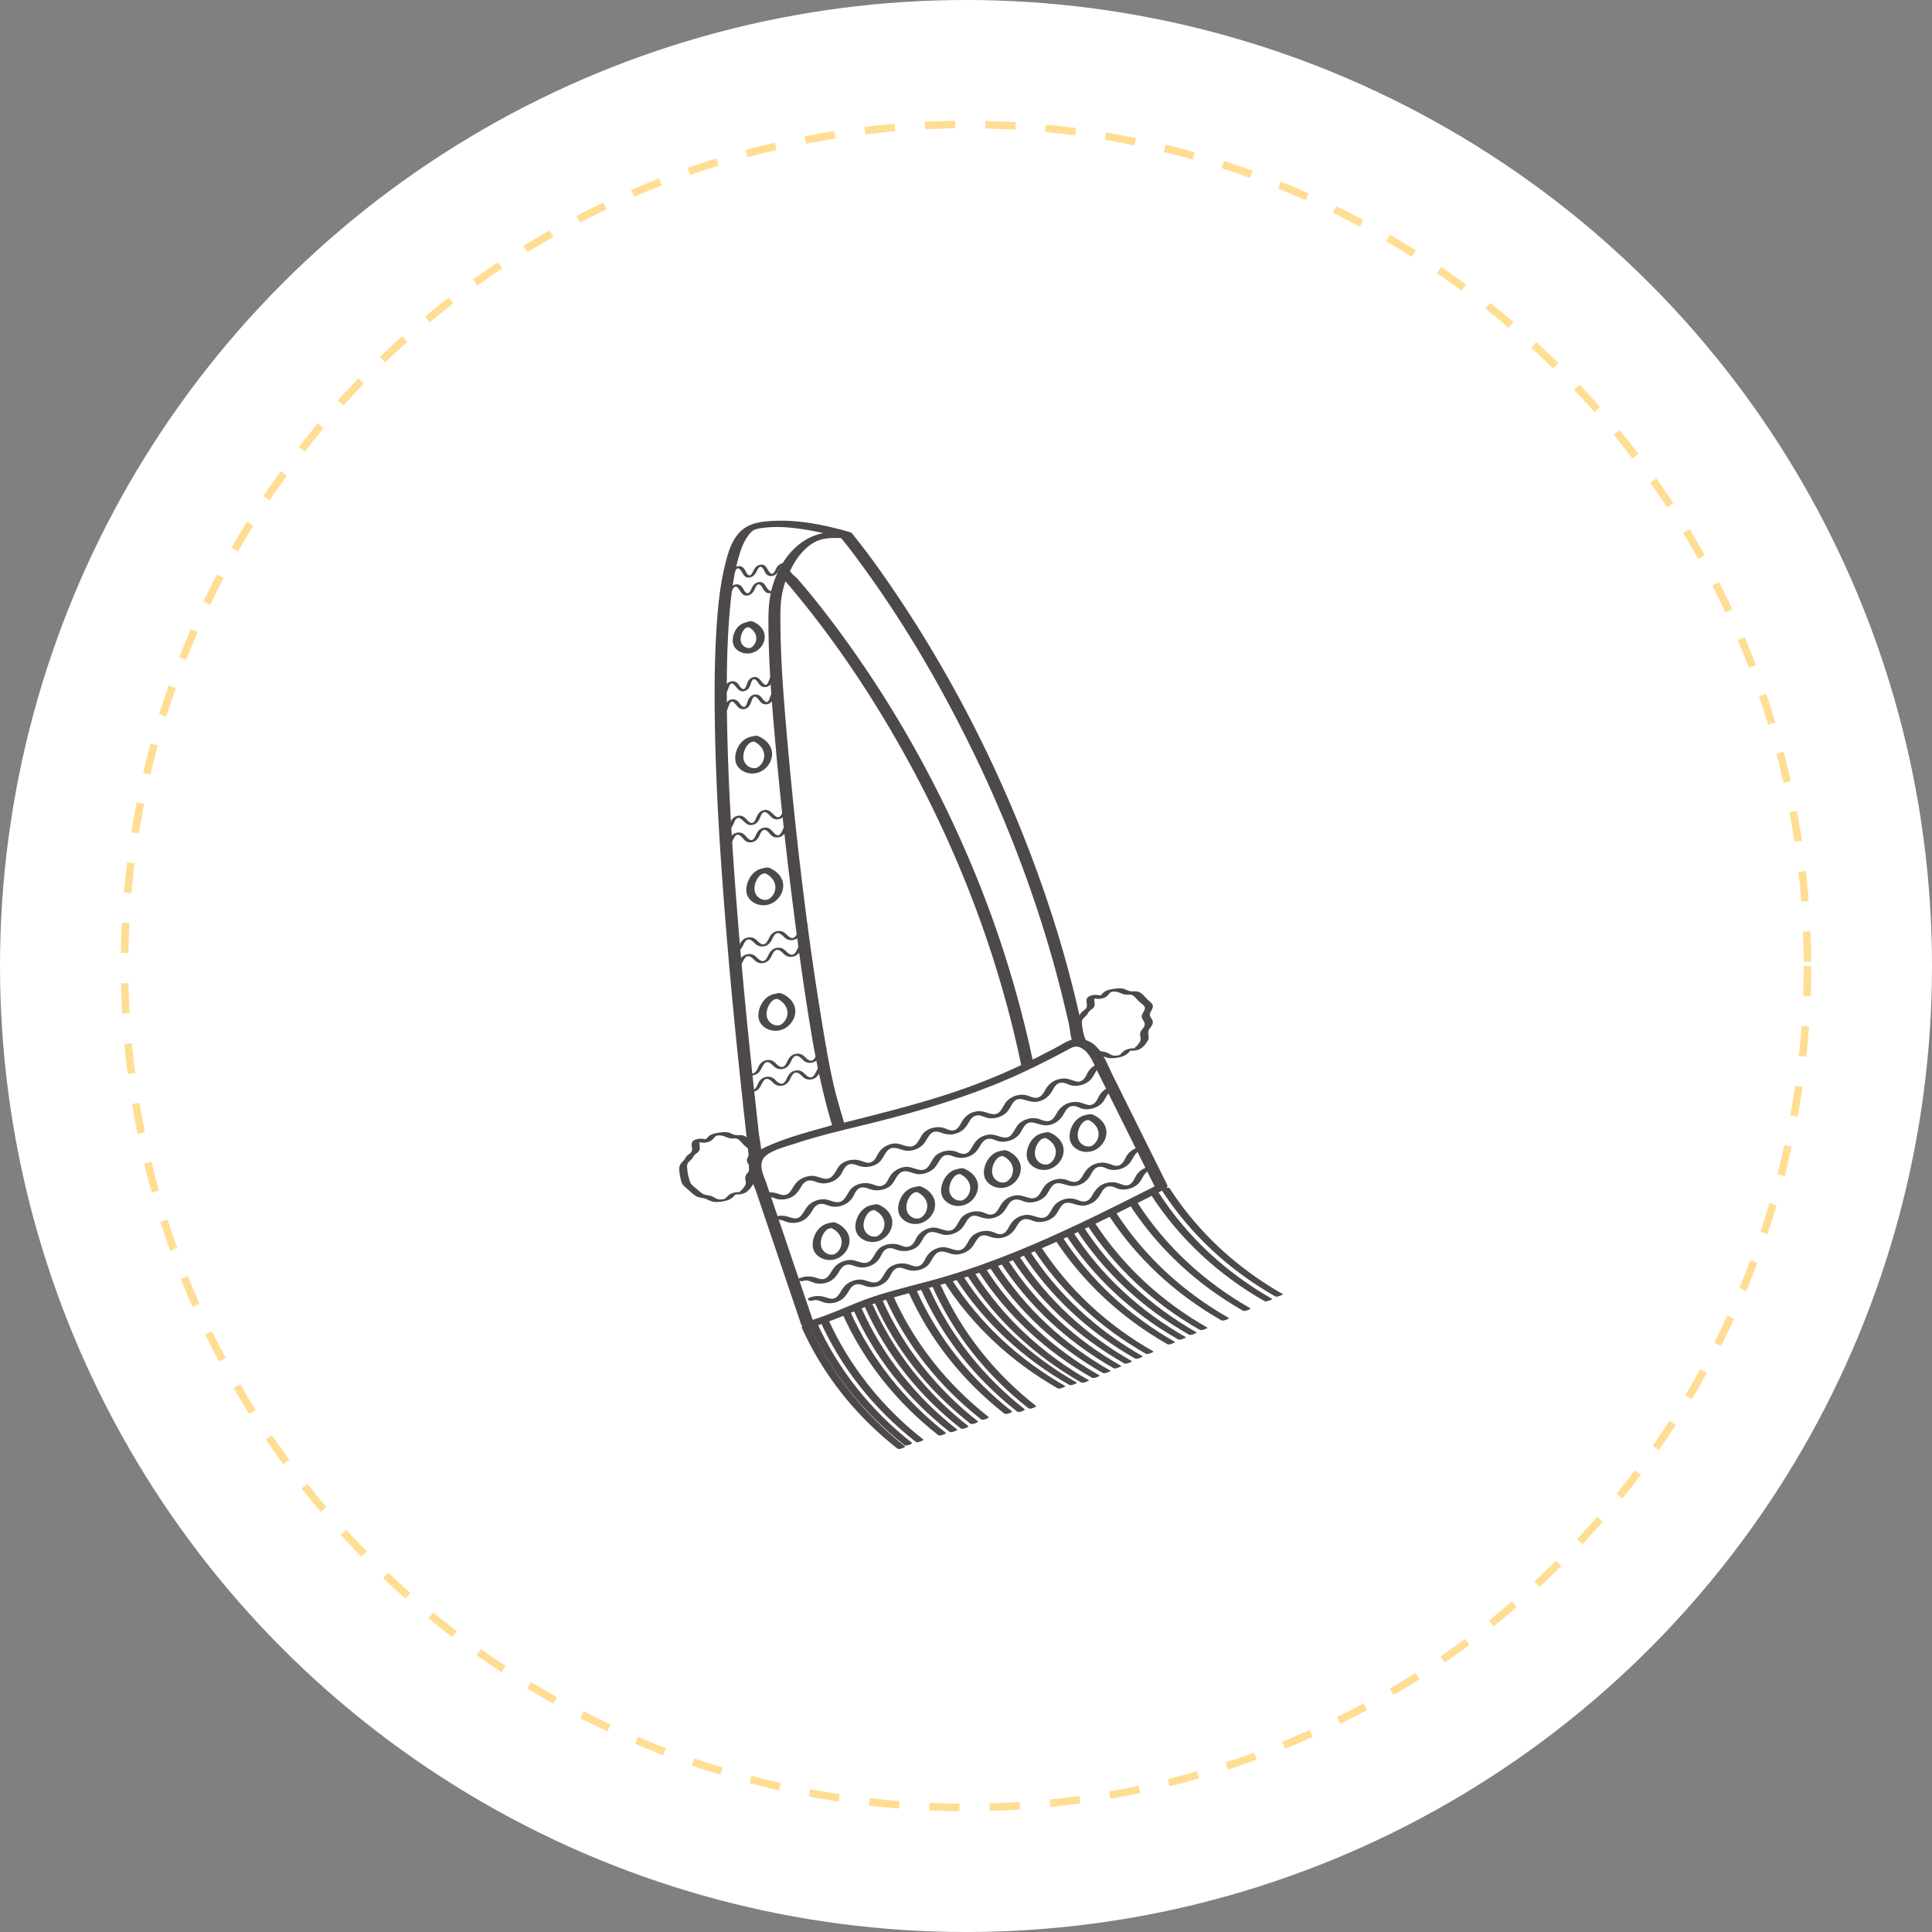
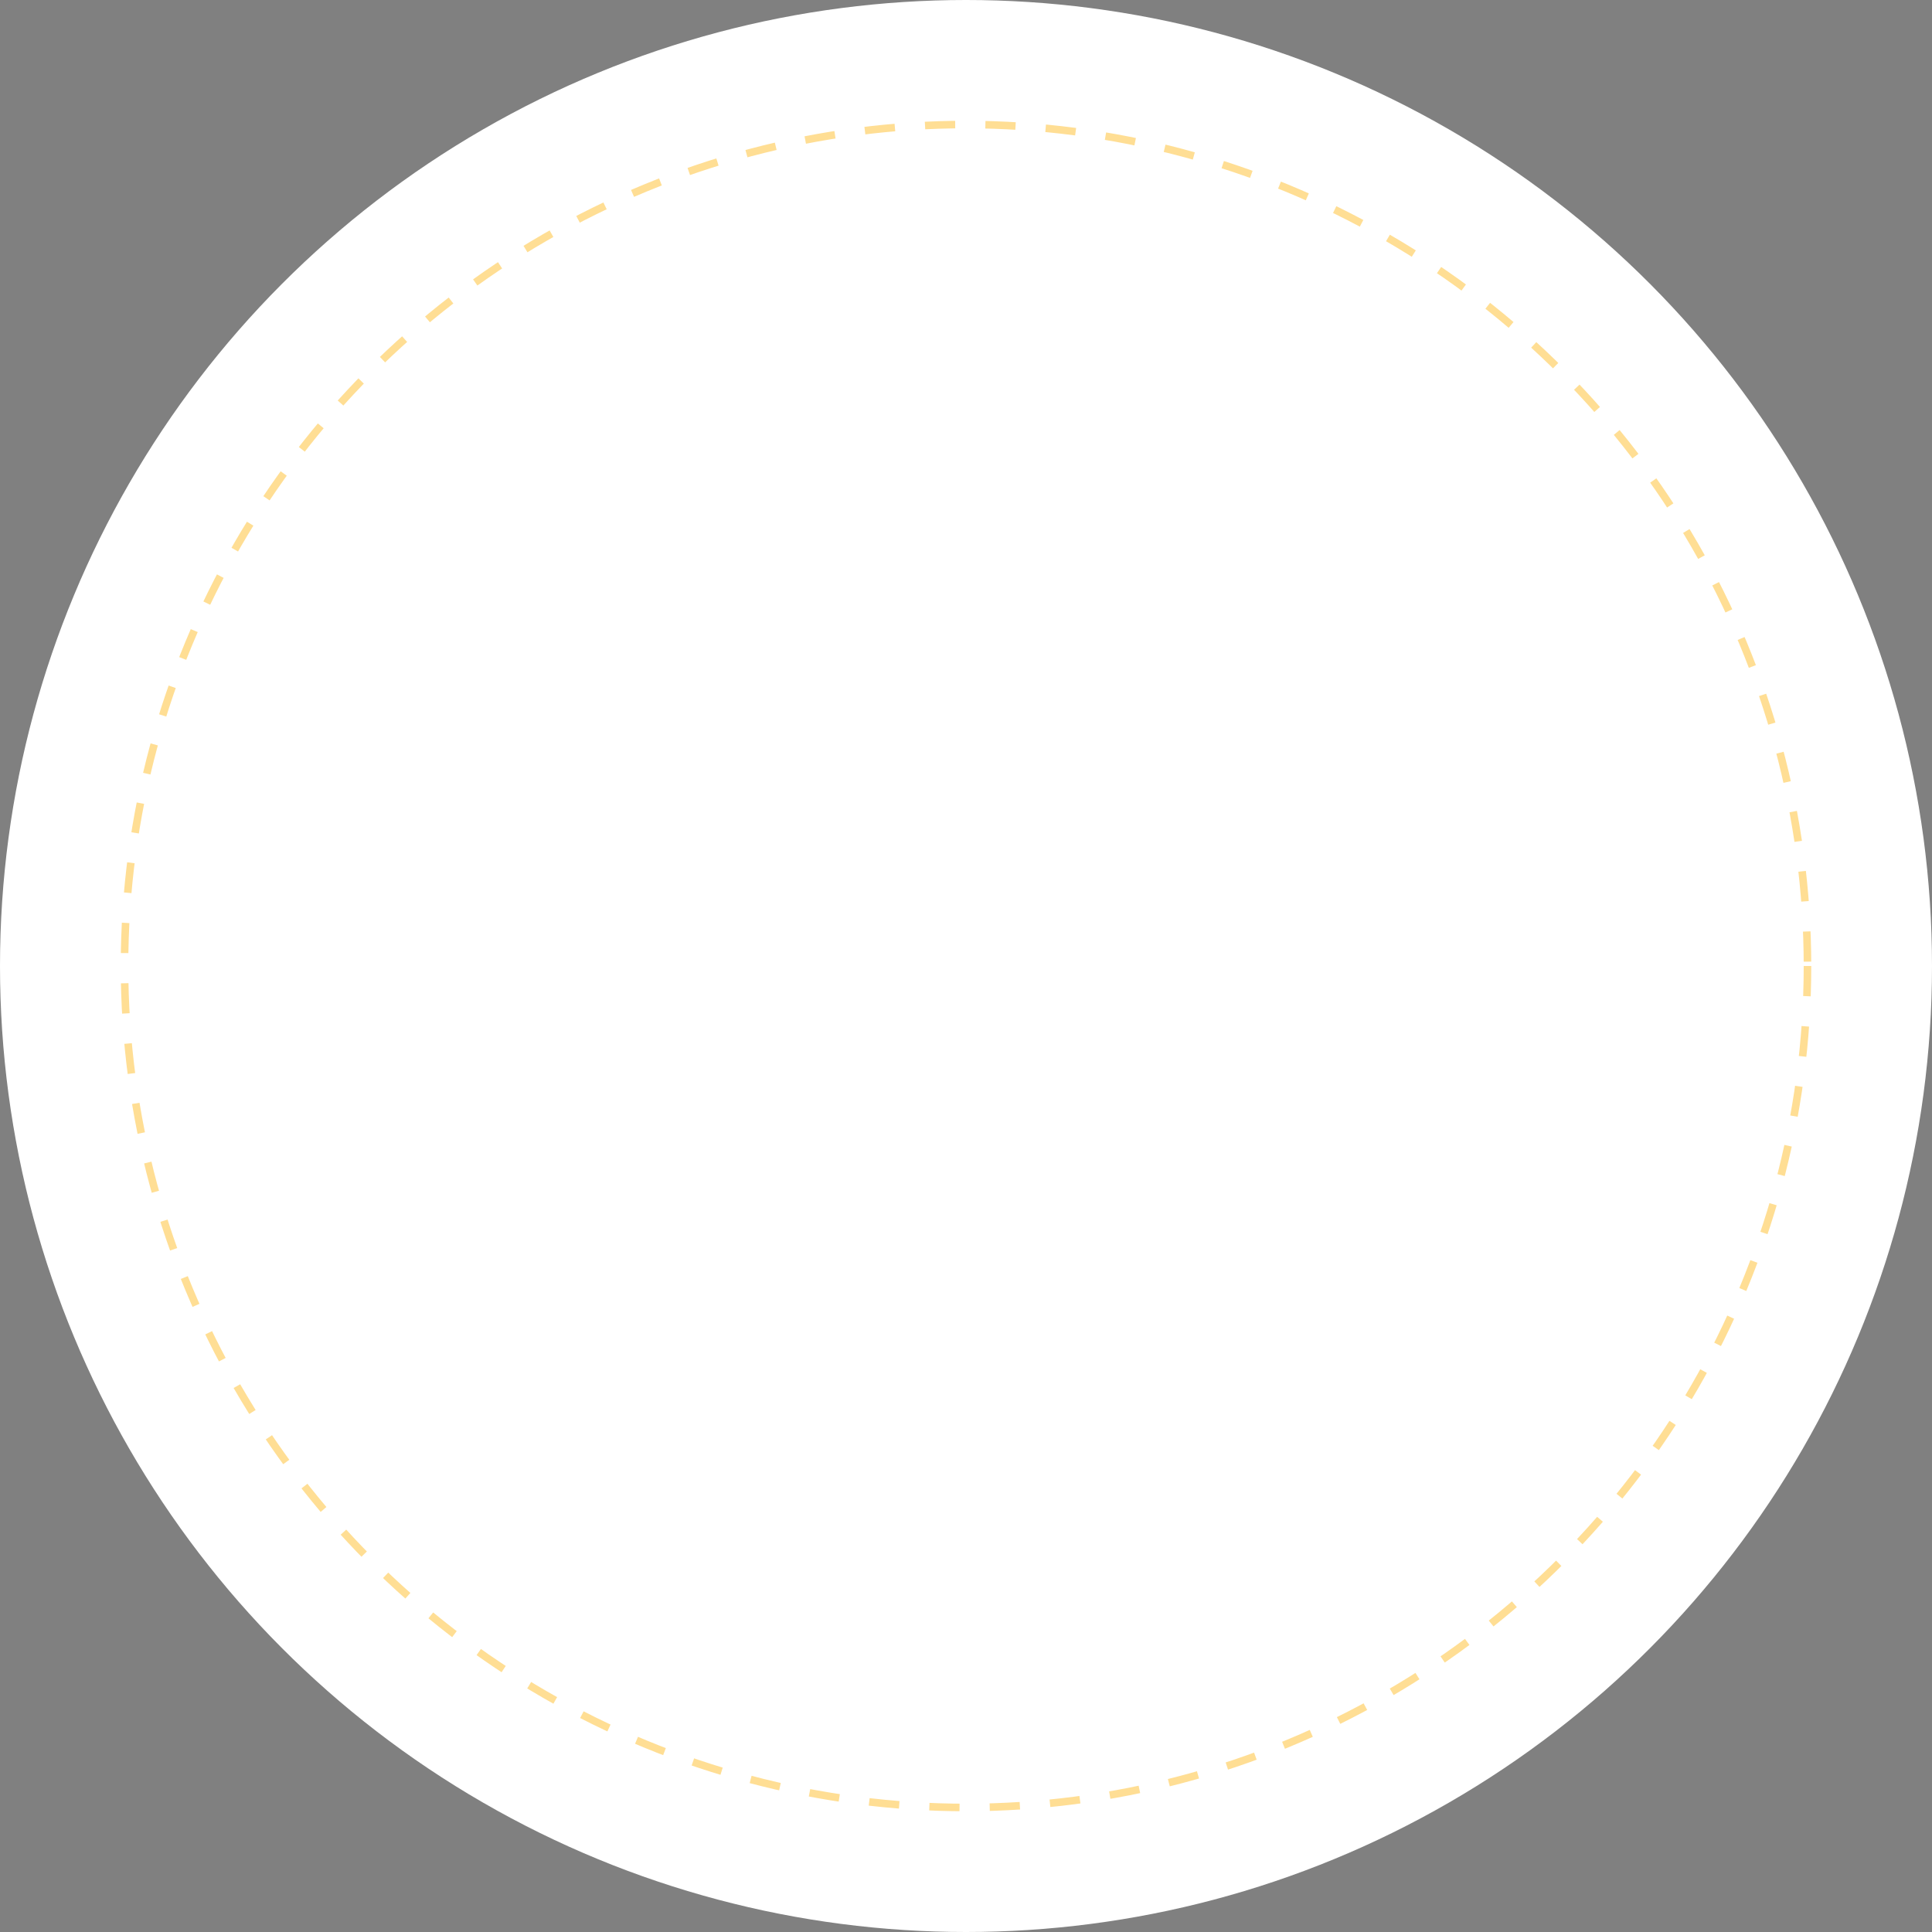
<svg xmlns="http://www.w3.org/2000/svg" width="256" height="256" fill="none" viewBox="0 0 256 256">
  <rect x="0" y="0" width="256" height="256" fill="#808080" stroke="none" />
  <circle cx="128" cy="128" r="128" fill="#fff" />
  <circle cx="128" cy="128" r="111.5" fill="#fff" stroke="#FFDE94" stroke-dasharray="4 4" />
  <g clip-path="url(#a)">
    <path fill="#4C4948" d="m136.96 141.039.031.079h-1.241l6.756-3.337-.346.332c-.33-.664-.361-1.644-.518-2.371a162.695 162.695 0 0 0-2.153-8.539 163.29 163.29 0 0 0-3.362-10.515 168.94 168.94 0 0 0-7.839-18.389c-4.038-8.143-8.689-16.033-14.062-23.385-.942-1.281-1.885-2.562-2.906-3.78l.393.096c-1.147-.048-2.42-.127-3.504.41-.864.427-1.618 1.139-2.215 1.866-.409.49-.739 1.044-1.037 1.597-.063.127-.283.617-.314.459.078.332.754.838.989 1.09 1.996 2.278 3.85 4.665 5.641 7.085 7.085 9.629 12.961 20.112 17.564 31.117a144.098 144.098 0 0 1 8.123 26.2c.079.396-1.508.775-1.587.348-2.859-13.835-7.808-27.117-14.438-39.482-4.226-7.858-9.113-15.416-14.753-22.374-.974-1.201-1.964-2.403-3.032-3.526-.047-.047-.063-.094-.031-.158 1.351-2.782 3.645-4.949 6.912-5.28.487-.048.975-.064 1.462-.064.329 0 .958-.095 1.256.063.095.048.079.063.142.11.157.112.267.333.393.475 1.728 2.15 3.33 4.396 4.886 6.673 6.991 10.246 12.82 21.298 17.407 32.825a168.778 168.778 0 0 1 4.619 13.14 145.089 145.089 0 0 1 1.933 6.957c.314 1.217.613 2.451.88 3.684.141.648.298 1.297.424 1.945.094.443.11.98.314 1.391.063.143-.267.301-.346.332l-6.755 3.352c-.267.143-1.069.364-1.241.016l-.032-.079c-.141-.284 1.383-.79 1.587-.348v-.015Z" />
    <path fill="#4C4948" d="M99.348 154.02c-.22-1.233 2.624-2.166 3.441-2.498 2.639-1.044 5.373-1.819 8.075-2.609l-.518.49c-1.163-3.874-2.027-7.764-2.718-11.78-1.037-6.072-1.87-12.191-2.64-18.31a562.54 562.54 0 0 1-2.168-19.954c-.471-5.218-.927-10.468-.99-15.749-.015-1.455-.047-2.94.189-4.411.55-3.479 2.781-7.48 6.646-8.46 1.225-.316 2.482-.3 3.707-.253l-.864.807a35.75 35.75 0 0 0-5.373-1.202c-1.508-.221-3.079-.348-4.619-.19-.503.048-1.021.11-1.508.27.078-.033-.204.126-.142.062-1.194.886-1.775 2.72-2.152 4.19-.691 2.704-.958 5.503-1.147 8.238-.251 3.669-.283 7.337-.251 10.99.078 8.601.597 17.171 1.257 25.71.58 7.668 1.32 15.321 2.12 22.942.268 2.546.551 5.076.833 7.622.126 1.17.456 2.451.393 3.637 0 .126.031.221-.078.347-.205.285-.739.38-1.069.38-.188 0-.408-.063-.455-.253-.142-.474 1.429-.886 1.586-.348 0 .047-.062-.095-.047-.079l-.408-.142-1.069.379c-.172.237-.031.206-.094 0-.047-.174-.031-.379-.063-.569-.078-.664-.141-1.328-.22-1.992-.267-2.404-.534-4.791-.785-7.195-.817-7.605-1.556-15.227-2.153-22.864-.69-8.696-1.24-17.424-1.35-26.184-.048-3.779-.032-7.558.204-11.353.172-2.862.424-5.771 1.1-8.617.392-1.629.91-3.669 2.325-4.855 1.178-1.011 2.89-1.138 4.273-1.201 2.844-.127 5.671.363 8.342 1.043.535.127 1.069.27 1.587.443.864.269-.487.806-.864.806-1.335-.047-2.718-.094-3.928.633-.974.585-1.759 1.439-2.372 2.372a12.428 12.428 0 0 0-1.807 4.743c-.22 1.407-.173 2.846-.157 4.254.063 5.091.503 10.167.943 15.226 1.115 12.508 2.576 24.999 4.619 37.332.408 2.514.848 5.044 1.398 7.527.424 1.913 1.006 3.779 1.555 5.66.063.222-.361.443-.518.49-2.325.68-4.65 1.344-6.929 2.167-.549.189-3.723 1.122-3.566 1.96.094.506-1.492.87-1.587.348h.016Z" />
    <path fill="#4C4948" d="M106.167 175.524c-1.996-5.898-3.991-11.796-6.002-17.709-.377-1.091-1.131-2.467-.88-3.684.236-1.075 1.304-1.755 2.278-2.198 2.875-1.297 6.017-2.103 9.034-2.862 6.331-1.613 12.647-3.099 18.79-5.423 3.142-1.186 6.19-2.578 9.175-4.127.645-.332 1.289-.649 1.917-1.012.55-.317 1.068-.649 1.697-.775 1.053-.206 2.137.079 2.875.743 1.21 1.059 1.775 2.799 2.482 4.19l2.373 4.775c1.587 3.179 3.158 6.357 4.744 9.535.11.221-.047.458-.282.585-5.923 2.988-11.862 5.993-17.989 8.538-3.127 1.313-6.316 2.499-9.553 3.495-3.158.98-6.394 1.676-9.552 2.656-3.456 1.059-6.693 2.799-10.181 3.732-.958.253-1.099-.633-.157-.886 3.08-.822 5.923-2.356 8.94-3.336 2.985-.98 6.064-1.645 9.081-2.53 6.331-1.834 12.443-4.427 18.397-7.258 3.394-1.612 6.74-3.304 10.087-4.996.298-.142.848-.316 1.115-.079.252.221.126.506-.173.664-5.923 2.988-11.861 5.993-17.989 8.538-3.126 1.313-6.315 2.499-9.552 3.495-3.158.98-6.394 1.676-9.552 2.656-3.457 1.059-6.693 2.799-10.181 3.732-.958.253-1.1-.633-.157-.886 3.079-.822 5.923-2.356 8.94-3.336 2.985-.98 6.064-1.645 9.08-2.53 6.332-1.834 12.444-4.427 18.398-7.258 3.394-1.612 6.74-3.304 10.086-4.996l-.282.585c-2.593-5.218-5.185-10.436-7.777-15.638-.535-1.091-1.053-2.593-2.278-3.131-.676-.3-1.132.016-1.76.364-.628.348-1.225.648-1.823.964-2.67 1.392-5.404 2.673-8.201 3.779-5.608 2.23-11.406 3.843-17.219 5.25-2.922.712-5.844 1.407-8.704 2.356-1.225.411-2.875.775-3.912 1.613-1.225.996-.298 2.656.079 3.747 2.074 6.104 4.132 12.207 6.206 18.326.188.553-1.383.949-1.587.348l-.031-.016Z" />
    <path fill="#4C4948" d="M144.705 147.664c.99.363 1.87 1.233 1.901 2.308.032 1.012-.628 2.04-1.649 2.467-1.021.427-2.184.126-2.828-.648-.613-.759-.456-1.882.015-2.736.283-.506.739-.964 1.304-1.186.283-.11.582-.158.88-.221.205-.048.55 0 .582.221.031.222-.267.411-.472.459l-.612.158s-.079.032-.11.032c.094-.032.11-.032.062 0l-.062.031a1.307 1.307 0 0 0-.377.348c-.456.569-.692 1.471-.425 2.119.126.316.377.585.676.743.126.063.267.126.393.142.047 0 .094 0 .141.016h.283a.968.968 0 0 0 .377-.158c.141-.095.267-.221.377-.348.251-.316.393-.711.408-1.091.032-.917-.675-1.676-1.508-1.976-.22-.079-.251-.317-.078-.491a.782.782 0 0 1 .754-.173l-.032-.016Zm-5.671 2.387c.989.364 1.869 1.234 1.901 2.309.031 1.012-.629 2.04-1.65 2.466-1.021.427-2.184.127-2.828-.648-.644-.775-.456-1.881.016-2.735.283-.506.738-.965 1.304-1.186.283-.111.581-.158.88-.222.204-.047.55 0 .581.222.031.221-.267.411-.471.458l-.613.159s-.079.031-.11.031c.094-.031.11-.031.063 0l-.063.032a1.32 1.32 0 0 0-.377.348c-.456.569-.691 1.47-.424 2.118.125.317.377.585.675.744.126.063.267.126.393.142.047 0 .094 0 .141.016h.283a.977.977 0 0 0 .377-.158 1.98 1.98 0 0 0 .377-.348 1.91 1.91 0 0 0 .409-1.091c.031-.917-.676-1.676-1.508-1.977-.22-.079-.252-.316-.079-.49a.783.783 0 0 1 .754-.174l-.031-.016Zm-5.672 2.388c.99.364 1.87 1.233 1.901 2.308.032 1.012-.628 2.04-1.65 2.467-1.021.427-2.183.127-2.828-.648-.644-.775-.455-1.882.016-2.736.283-.506.739-.964 1.304-1.186.283-.11.582-.158.88-.221.204-.047.55 0 .581.221.032.222-.267.412-.471.459l-.613.158s-.078.032-.11.032c.095-.032.11-.032.063 0l-.063.031a1.334 1.334 0 0 0-.377.348c-.455.569-.691 1.471-.424 2.119.126.316.377.585.676.743.125.063.267.127.392.142.048 0 .095 0 .142.016h.283a.959.959 0 0 0 .377-.158c.141-.095.267-.221.377-.348a1.91 1.91 0 0 0 .408-1.091c.032-.917-.675-1.676-1.508-1.976-.22-.079-.251-.316-.079-.49a.785.785 0 0 1 .755-.174l-.032-.016Zm-5.672 2.387c.99.364 1.87 1.234 1.901 2.309.032 1.012-.628 2.04-1.649 2.467-1.021.427-2.184.126-2.828-.649-.644-.774-.456-1.881.016-2.735.282-.506.738-.965 1.304-1.186.282-.111.581-.158.879-.221.205-.048.55 0 .582.221.031.221-.267.411-.472.459l-.612.158s-.079.031-.11.031c.094-.031.11-.031.062 0l-.062.032a1.32 1.32 0 0 0-.377.348c-.456.569-.692 1.47-.425 2.119.126.316.377.585.676.743.126.063.267.126.393.142.047 0 .094 0 .141.016h.283a.968.968 0 0 0 .377-.158c.141-.095.267-.222.377-.348.251-.316.393-.712.409-1.091.031-.917-.676-1.676-1.509-1.977-.22-.079-.251-.316-.078-.49a.782.782 0 0 1 .754-.174l-.032-.016Zm-5.687 2.388c.99.364 1.87 1.233 1.901 2.309.032 1.012-.628 2.039-1.65 2.466-1.021.427-2.183.127-2.828-.648-.644-.775-.455-1.882.016-2.736.283-.505.739-.964 1.304-1.185.283-.111.581-.159.88-.222.204-.047.55 0 .581.222.032.221-.267.411-.471.458l-.613.158s-.078.032-.11.032c.095-.032.11-.032.063 0l-.063.032a1.316 1.316 0 0 0-.377.347c-.455.57-.691 1.471-.424 2.119.126.316.377.585.676.743.125.064.267.127.392.143.047 0 .095 0 .142.015h.283a.959.959 0 0 0 .377-.158c.141-.095.267-.221.377-.348a1.91 1.91 0 0 0 .408-1.091c.032-.917-.675-1.676-1.508-1.976-.22-.079-.251-.316-.079-.49a.784.784 0 0 1 .754-.174l-.031-.016Zm-5.672 2.388c.99.363 1.87 1.233 1.901 2.308.032 1.012-.628 2.04-1.649 2.467-1.021.427-2.184.126-2.828-.648-.644-.775-.456-1.882.016-2.736.282-.506.738-.964 1.304-1.186.282-.11.581-.158.879-.221.205-.048.55 0 .582.221.031.222-.267.411-.472.459l-.612.158s-.079.031-.11.031c.094-.031.11-.031.062 0l-.062.032a1.334 1.334 0 0 0-.377.348c-.456.569-.692 1.47-.425 2.119.126.316.377.585.676.743.126.063.267.126.393.142.047 0 .094 0 .141.016h.283a.968.968 0 0 0 .377-.158c.141-.095.267-.221.377-.348.251-.316.393-.712.409-1.091.031-.917-.676-1.676-1.509-1.976-.22-.08-.251-.317-.078-.491a.785.785 0 0 1 .754-.174l-.032-.015Zm-5.671 2.387c.99.364 1.869 1.234 1.901 2.309.031 1.012-.629 2.039-1.65 2.466-1.021.427-2.184.127-2.828-.648-.612-.759-.455-1.882.016-2.735.283-.506.738-.965 1.304-1.186.283-.111.581-.158.88-.222.204-.047.55 0 .581.222.031.221-.267.411-.471.458l-.613.158s-.079.032-.11.032c.094-.032.11-.032.063 0l-.063.032a1.32 1.32 0 0 0-.377.348c-.456.569-.691 1.47-.424 2.118.125.317.377.585.675.743a1.3 1.3 0 0 0 .393.143c.047 0 .094 0 .142.016h.282a.964.964 0 0 0 .377-.159c.142-.094.267-.221.377-.347a1.91 1.91 0 0 0 .409-1.091c.031-.917-.676-1.676-1.508-1.977-.22-.079-.252-.316-.079-.49a.784.784 0 0 1 .754-.174l-.031-.016Zm35.334-20.697c-.896.395-.959 1.359-1.666 1.944-.612.506-1.524.744-2.293.601-.393-.063-.723-.3-1.1-.363-.801-.127-1.147.411-1.477 1.012-.409.727-.927 1.201-1.76 1.438-.879.238-1.414-.079-2.199-.253-1.336-.3-1.414 1.044-2.137 1.74-.565.553-1.461.838-2.231.759-.361-.032-.675-.174-1.005-.285-.754-.253-1.273.016-1.666.68-.408.696-.754 1.249-1.586 1.565-.833.317-1.493.206-2.231-.063-1.399-.49-1.54.617-2.216 1.455-.502.616-1.367.964-2.152.964-.943 0-1.917-.901-2.718.032-.55.632-.644 1.344-1.477 1.771a2.963 2.963 0 0 1-2.341.174c-.55-.19-1.1-.427-1.634.079-.314.3-.44.727-.675 1.075-.487.743-1.399 1.186-2.294 1.186-.44 0-.801-.127-1.194-.269-.77-.269-1.32-.063-1.744.648-.487.823-.927 1.423-1.948 1.676a2.921 2.921 0 0 1-1.226.032c-.55-.111-1.052-.506-1.649-.316-.487.158-1.069-.174-.362-.411.833-.269 1.461-.206 2.231.063 1.383.49 1.54-.617 2.231-1.455.503-.616 1.367-.964 2.153-.964.942 0 1.901.901 2.718-.032.55-.632.644-1.344 1.476-1.771a2.91 2.91 0 0 1 2.263-.19c.534.174.99.443 1.555.064.409-.269.534-.743.786-1.123.44-.696 1.178-1.123 2.011-1.233.832-.111 1.869.664 2.608.316.738-.348.895-1.47 1.618-1.961.66-.458 1.54-.632 2.294-.442.361.079.675.3 1.052.347.802.095 1.1-.553 1.414-1.106.409-.712.959-1.186 1.791-1.376.912-.221 1.43.174 2.247.316 1.241.206 1.367-1.201 2.09-1.85a2.868 2.868 0 0 1 2.246-.68c.393.048.723.253 1.1.332.848.206 1.226-.316 1.587-.964.455-.806 1.084-1.328 2.027-1.502.44-.079.848-.048 1.256.079.613.174 1.194.569 1.792 0 .314-.301.439-.728.675-1.075.283-.427.644-.712 1.131-.933.362-.158 1.257.016.613.3l.016-.031Zm1.508 3.099c-.896.395-.958 1.359-1.665 1.945-.613.505-1.524.743-2.294.6-.393-.063-.723-.3-1.1-.363-.801-.127-1.147.411-1.477 1.012-.408.727-.927 1.201-1.759 1.439-.88.237-1.414-.08-2.2-.253-1.335-.301-1.414 1.043-2.137 1.739-.565.553-1.461.838-2.231.759-.361-.032-.675-.174-1.005-.285-.754-.253-1.273.016-1.665.68-.409.696-.755 1.249-1.587 1.565-.833.317-1.493.206-2.231-.063-1.398-.49-1.54.617-2.215 1.455-.503.617-1.367.964-2.153.964-.942 0-1.917-.901-2.718.032-.55.633-.644 1.344-1.477 1.771a2.963 2.963 0 0 1-2.341.174c-.549-.19-1.099-.427-1.633.079-.315.3-.44.727-.676 1.075-.487.743-1.398 1.186-2.294 1.186-.44 0-.801-.126-1.194-.269-.77-.269-1.32-.063-1.744.649-.487.822-.927 1.423-1.948 1.676-.408.094-.833.11-1.225.031-.55-.11-1.053-.506-1.65-.316-.487.158-1.068-.174-.361-.411.832-.269 1.461-.206 2.231.063 1.382.49 1.539-.617 2.231-1.455.502-.616 1.366-.964 2.152-.964.943 0 1.901.901 2.718-.032.55-.632.644-1.344 1.477-1.771a2.902 2.902 0 0 1 2.262-.189c.534.174.99.442 1.556.063.408-.269.534-.743.785-1.123.44-.695 1.178-1.122 2.011-1.233.833-.111 1.87.664 2.608.316.738-.348.896-1.47 1.618-1.961.66-.458 1.54-.632 2.294-.442.361.079.676.3 1.053.348.801.094 1.099-.554 1.414-1.107.408-.712.958-1.186 1.791-1.376.911-.221 1.429.174 2.246.316 1.242.206 1.367-1.201 2.09-1.85a2.865 2.865 0 0 1 2.247-.679c.392.047.722.252 1.099.332.849.205 1.226-.317 1.587-.965.456-.806 1.084-1.328 2.027-1.502.44-.079.848-.048 1.257.079.612.174 1.194.569 1.791 0 .314-.3.44-.727.675-1.075.283-.427.645-.712 1.132-.933.361-.158 1.256.016.612.3l.016-.031Zm3.582 8.048c-.895.395-.958 1.36-1.665 1.945-.613.506-1.524.743-2.294.601-.393-.064-.723-.301-1.1-.364-.801-.127-1.147.411-1.477 1.012-.408.727-.927 1.202-1.759 1.439-.88.237-1.414-.079-2.2-.253-1.335-.301-1.414 1.043-2.137 1.739-.565.553-1.461.838-2.23.759-.362-.032-.676-.174-1.006-.285-.754-.253-1.273.016-1.665.68-.409.696-.754 1.249-1.587 1.566-.833.316-1.493.205-2.231-.064-1.398-.49-1.54.617-2.215 1.455-.503.617-1.367.965-2.153.965-.942 0-1.916-.902-2.718.031-.55.633-.644 1.344-1.477 1.771a2.96 2.96 0 0 1-2.34.174c-.55-.19-1.1-.427-1.634.079-.315.301-.44.728-.676 1.075-.487.744-1.398 1.186-2.294 1.186-.44 0-.801-.126-1.194-.269-.77-.268-1.32-.063-1.744.649-.487.822-.927 1.423-1.948 1.676-.408.095-.833.11-1.225.031-.55-.11-1.053-.506-1.65-.316-.487.158-1.068-.174-.361-.411.832-.269 1.461-.205 2.231.063 1.382.49 1.539-.616 2.231-1.454.502-.617 1.366-.965 2.152-.965.943 0 1.901.901 2.718-.032.55-.632.644-1.344 1.477-1.77a2.903 2.903 0 0 1 2.262-.19c.534.174.99.443 1.556.063.408-.269.534-.743.785-1.123.44-.695 1.178-1.122 2.011-1.233.833-.111 1.87.664 2.608.316.739-.348.896-1.47 1.618-1.96.66-.459 1.54-.633 2.294-.443.361.079.676.3 1.053.348.801.095 1.1-.554 1.414-1.107.408-.712.958-1.186 1.791-1.376.911-.221 1.429.174 2.246.317 1.242.205 1.367-1.202 2.09-1.85a2.862 2.862 0 0 1 2.247-.68c.392.047.722.253 1.099.332.849.205 1.226-.316 1.587-.965.456-.806 1.084-1.328 2.027-1.502.44-.079.848-.047 1.257.079.613.174 1.194.569 1.791 0 .314-.3.44-.727.675-1.075.283-.427.645-.712 1.132-.933.361-.158 1.256.016.612.301l.016-.032Zm1.273 2.593c-.896.395-.959 1.36-1.666 1.945-.612.506-1.524.743-2.294.601-.392-.064-.722-.301-1.099-.364-.802-.126-1.147.411-1.477 1.012-.409.727-.927 1.202-1.76 1.439-.88.237-1.414-.079-2.199-.253-1.336-.301-1.414 1.043-2.137 1.739-.566.554-1.461.838-2.231.759-.361-.031-.675-.174-1.005-.284-.755-.253-1.273.015-1.666.679-.408.696-.754 1.25-1.587 1.566-.832.316-1.492.205-2.231-.063-1.398-.491-1.539.616-2.215 1.454-.503.617-1.367.965-2.152.965-.943 0-1.917-.902-2.718.031-.55.633-.644 1.344-1.477 1.771-.77.396-1.571.427-2.341.174-.55-.19-1.1-.427-1.634.079-.314.301-.44.728-.675 1.075-.487.744-1.399 1.186-2.294 1.186-.44 0-.801-.126-1.194-.268-.77-.269-1.32-.064-1.744.648-.487.822-.927 1.423-1.948 1.676a2.921 2.921 0 0 1-1.226.032c-.55-.111-1.052-.506-1.649-.317-.487.158-1.069-.174-.362-.411.833-.269 1.461-.205 2.231.063 1.383.491 1.54-.616 2.231-1.454.503-.617 1.367-.965 2.153-.965.942 0 1.901.902 2.718-.031.549-.633.644-1.344 1.476-1.771a2.905 2.905 0 0 1 2.263-.19c.534.174.99.443 1.555.063.409-.269.534-.743.786-1.122.44-.696 1.178-1.123 2.011-1.234.832-.11 1.869.664 2.608.316.738-.347.895-1.47 1.618-1.96.66-.459 1.54-.633 2.294-.443.361.079.675.301 1.052.348.802.095 1.1-.553 1.414-1.107.409-.711.959-1.186 1.791-1.376.912-.221 1.43.174 2.247.317 1.241.205 1.367-1.202 2.09-1.85a2.86 2.86 0 0 1 2.246-.68c.393.047.723.253 1.1.332.848.205 1.225-.316 1.587-.965.455-.806 1.084-1.328 2.027-1.502a2.594 2.594 0 0 1 1.256.079c.613.174 1.194.57 1.791 0 .315-.3.44-.727.676-1.075.283-.427.644-.711 1.131-.933.362-.158 1.257.016.613.301l.016-.032Zm2.623 2.419c3.74 5.787 8.877 10.547 15.004 14.025.095.048-.754.443-1.005.301-6.143-3.495-11.296-8.286-15.051-14.089-.063-.079.911-.474 1.052-.237Z" />
    <path fill="#4C4948" d="M153.566 158.084c3.74 5.787 8.877 10.546 15.004 14.025.095.047-.754.442-1.005.3-6.143-3.494-11.296-8.285-15.051-14.088-.063-.079.911-.474 1.052-.237Zm-2.859 1.265c3.739 5.787 8.877 10.546 15.004 14.025.094.047-.754.442-1.006.3-6.143-3.494-11.296-8.285-15.051-14.088-.062-.079.912-.475 1.053-.237Zm-2.859 1.28c3.739 5.787 8.876 10.547 15.004 14.025.094.048-.755.443-1.006.301-6.143-3.495-11.296-8.286-15.051-14.088-.063-.08.911-.475 1.053-.238Zm-2.86 1.265c3.739 5.787 8.877 10.547 15.004 14.025.094.048-.754.443-1.005.301-6.143-3.495-11.297-8.286-15.051-14.088-.063-.08.911-.475 1.052-.238Z" />
-     <path fill="#4C4948" d="M143.558 162.527c3.74 5.787 8.877 10.546 15.004 14.025.095.047-.754.443-1.005.3-6.143-3.494-11.296-8.285-15.051-14.088-.063-.079.911-.474 1.052-.237Z" />
+     <path fill="#4C4948" d="M143.558 162.527Z" />
    <path fill="#4C4948" d="M142.129 163.159c3.739 5.787 8.876 10.547 15.004 14.025.094.048-.754.443-1.006.301-6.143-3.495-11.296-8.286-15.051-14.089-.063-.079.911-.474 1.053-.237Z" />
    <path fill="#4C4948" d="M140.699 163.792c3.739 5.787 8.877 10.546 15.004 14.025.094.047-.754.443-1.005.3-6.143-3.494-11.297-8.285-15.052-14.088-.062-.079.912-.474 1.053-.237Zm-2.859 1.265c3.739 5.787 8.876 10.546 15.004 14.025.094.047-.754.442-1.006.3-6.143-3.494-11.296-8.285-15.051-14.088-.063-.079.911-.474 1.053-.237Z" />
    <path fill="#4C4948" d="M136.41 165.689c3.739 5.787 8.877 10.547 15.004 14.025.094.048-.754.443-1.006.301-6.143-3.495-11.296-8.286-15.051-14.089-.062-.079.912-.474 1.053-.237Z" />
    <path fill="#4C4948" d="M134.98 166.337c3.74 5.788 8.877 10.547 15.004 14.026.095.047-.754.442-1.005.3-6.143-3.494-11.296-8.285-15.051-14.088-.063-.079.911-.475 1.052-.238Z" />
    <path fill="#4C4948" d="M133.566 166.97c3.74 5.787 8.877 10.546 15.004 14.025.095.047-.754.443-1.005.3-6.143-3.494-11.296-8.285-15.051-14.088-.063-.079.911-.474 1.052-.237Z" />
    <path fill="#4C4948" d="M132.137 167.602c3.739 5.788 8.876 10.547 15.004 14.025.094.048-.754.443-1.006.301-6.143-3.495-11.296-8.285-15.051-14.088-.063-.079.911-.475 1.053-.238Z" />
    <path fill="#4C4948" d="M130.707 168.235c3.739 5.787 8.877 10.546 15.004 14.025.094.047-.754.443-1.006.3-6.143-3.494-11.296-8.285-15.051-14.088-.062-.079.912-.474 1.053-.237Z" />
    <path fill="#4C4948" d="M129.277 168.867c3.74 5.787 8.877 10.547 15.004 14.025.095.048-.754.443-1.005.301-6.143-3.495-11.296-8.286-15.051-14.088-.063-.08.911-.475 1.052-.238Z" />
    <path fill="#4C4948" d="M127.691 169.184c3.739 5.787 8.876 10.546 15.003 14.025.095.047-.754.442-1.005.3-6.143-3.494-11.296-8.285-15.051-14.088-.063-.079.911-.475 1.053-.237Z" />
-     <path fill="#4C4948" d="M126.167 169.642c3.739 5.787 8.876 10.547 15.003 14.025.095.048-.754.443-1.005.301-6.143-3.495-11.296-8.286-15.051-14.089-.063-.079.911-.474 1.053-.237Zm-1.524.633c2.812 6.277 7.164 11.732 12.647 16.033.11.095-.801.474-1.006.3-5.514-4.316-9.882-9.787-12.71-16.096-.063-.127.959-.475 1.053-.237h.016Z" />
    <path fill="#4C4948" d="M123.15 170.717c2.812 6.278 7.164 11.733 12.647 16.033.11.095-.801.475-1.005.301-5.515-4.317-9.882-9.788-12.71-16.097-.063-.126.958-.474 1.052-.237h.016Z" />
    <path fill="#4C4948" d="M121.453 170.986c2.812 6.277 7.164 11.732 12.647 16.033.11.095-.801.475-1.005.301-5.515-4.317-9.882-9.788-12.71-16.097-.063-.126.958-.474 1.052-.237h.016Zm-3.079.759c2.812 6.277 7.164 11.732 12.647 16.033.11.095-.801.475-1.005.301-5.515-4.317-9.883-9.788-12.71-16.097-.063-.126.958-.474 1.052-.237h.016Z" />
    <path fill="#4C4948" d="M116.944 172.314c2.812 6.278 7.164 11.733 12.647 16.033.11.095-.801.475-1.005.301-5.515-4.317-9.882-9.788-12.71-16.097-.063-.126.958-.474 1.052-.237h.016Z" />
    <path fill="#4C4948" d="M115.672 172.947c2.812 6.277 7.164 11.732 12.647 16.033.11.095-.801.474-1.006.3-5.514-4.316-9.882-9.787-12.71-16.096-.063-.127.959-.474 1.053-.237h.016Z" />
-     <path fill="#4C4948" d="M114.179 173.389c2.812 6.278 7.164 11.733 12.647 16.034.11.095-.801.474-1.005.3-5.515-4.317-9.882-9.787-12.71-16.096-.063-.127.958-.475 1.052-.238h.016Z" />
    <path fill="#4C4948" d="M112.687 173.832c2.812 6.278 7.164 11.733 12.647 16.033.11.095-.801.475-1.006.301-5.514-4.317-9.882-9.788-12.71-16.097-.063-.126.959-.474 1.053-.237h.016Zm-2.986.886c2.813 6.277 7.165 11.732 12.648 16.033.11.095-.801.474-1.006.3-5.514-4.316-9.882-9.787-12.71-16.096-.063-.127.959-.474 1.053-.237h.015Z" />
    <path fill="#4C4948" d="M108.209 175.16c2.812 6.278 7.164 11.733 12.647 16.034.11.094-.801.474-1.005.3-5.515-4.317-9.882-9.787-12.71-16.096-.063-.127.958-.475 1.052-.238h.016Z" />
    <path fill="#4C4948" d="M107.282 175.619c2.812 6.277 7.164 11.732 12.647 16.033.11.095-.801.475-1.005.301-5.515-4.317-9.882-9.788-12.71-16.097-.063-.126.958-.474 1.052-.237h.016Zm-3.802-44.004c.99.363 1.87 1.233 1.901 2.308.031 1.012-.628 2.04-1.65 2.467-1.021.427-2.183.126-2.828-.648-.644-.775-.455-1.882.016-2.736.283-.506.739-.964 1.304-1.186.283-.11.581-.158.88-.221.204-.048.55 0 .581.221.032.222-.267.411-.471.459l-.613.158s-.078.032-.11.032c.094-.032.11-.032.063 0l-.063.031a1.334 1.334 0 0 0-.377.348c-.455.569-.691 1.471-.424 2.119.126.316.377.585.676.743.125.063.267.126.392.142.047 0 .095 0 .142.016h.282a.972.972 0 0 0 .378-.158c.141-.095.267-.221.377-.348a1.91 1.91 0 0 0 .408-1.091c.032-.917-.675-1.676-1.508-1.976-.22-.079-.252-.317-.079-.491a.783.783 0 0 1 .754-.173l-.031-.016Zm-1.603-16.634c.99.363 1.87 1.233 1.901 2.308.032 1.012-.628 2.04-1.649 2.467-1.021.427-2.184.126-2.828-.648-.644-.775-.456-1.882.016-2.736.282-.506.738-.964 1.304-1.186.282-.11.581-.158.879-.221.205-.048.55 0 .582.221.031.222-.267.411-.472.459l-.612.158s-.079.032-.11.032c.094-.032.11-.032.063 0l-.063.031a1.334 1.334 0 0 0-.377.348c-.456.569-.692 1.471-.425 2.119.126.316.377.585.676.743.126.063.267.126.393.142.047 0 .094 0 .141.016h.283a.968.968 0 0 0 .377-.158c.141-.095.267-.221.377-.348.251-.316.393-.711.409-1.091.031-.917-.676-1.676-1.509-1.976-.22-.079-.251-.317-.078-.491a.782.782 0 0 1 .754-.173l-.032-.016Zm7.447 24.097c-.455.126-.597.743-.817 1.075-.204.316-.471.538-.848.633-.377.094-.723.047-1.021-.143-.314-.205-.55-.585-.927-.711-.581-.19-.817.569-1.021.948-.189.317-.424.585-.786.712-.345.111-.723.111-1.021-.047-.346-.174-.566-.522-.896-.712-.675-.379-.926.49-1.194.933-.22.379-.518.601-.942.711-.314.079-.362-.158-.047-.253.455-.126.597-.743.817-1.091.204-.316.471-.537.848-.632.377-.095.723-.047 1.021.142.314.206.55.585.927.712.581.19.817-.569 1.021-.949.189-.316.425-.585.786-.711.346-.111.723-.111 1.021.047.346.174.566.522.896.712.675.379.927-.491 1.194-.933.22-.38.518-.601.942-.712.315-.079.362.158.047.253v.016Zm-.047 2.214c-.455.126-.597.743-.817 1.075-.204.316-.471.537-.848.632-.377.095-.723.048-1.021-.142-.314-.206-.55-.585-.927-.712-.581-.189-.817.57-1.021.949-.189.316-.425.585-.786.712-.346.11-.723.11-1.021-.048-.346-.174-.566-.522-.896-.711-.675-.38-.927.49-1.194.933-.22.379-.518.6-.942.711-.315.079-.362-.158-.047-.253.455-.126.597-.743.816-1.091.205-.316.472-.538.849-.632.377-.095.723-.048 1.021.142.314.205.55.585.927.711.581.19.817-.569 1.021-.948.189-.316.424-.585.786-.712.345-.11.722-.11 1.021.048.346.174.566.521.896.711.675.38.926-.49 1.194-.933.219-.379.518-.601.942-.711.314-.079.362.158.047.253v.016Zm-2.419-18.469c-.456.127-.597.744-.817 1.076-.204.316-.472.537-.849.632-.377.095-.722.047-1.021-.142-.314-.206-.55-.585-.927-.712-.581-.19-.817.569-1.021.949-.188.316-.424.585-.785.711-.346.111-.723.111-1.022-.047-.345-.174-.565-.522-.895-.712-.676-.379-.927.491-1.194.933a1.44 1.44 0 0 1-.943.712c-.314.079-.361-.158-.047-.253.456-.127.597-.743.817-1.091.204-.316.471-.538.848-.633.377-.094.723-.047 1.022.143.314.205.549.585.926.711.582.19.817-.569 1.022-.948.188-.317.424-.585.785-.712.346-.111.723-.111 1.021.047.346.174.566.522.896.712.676.379.927-.49 1.194-.933.22-.379.518-.601.943-.711.314-.079.361.158.047.253v.015Zm-.063 2.214c-.456.127-.597.743-.817 1.075-.204.316-.471.538-.848.633-.377.095-.723.047-1.022-.143-.314-.205-.549-.585-.926-.711-.582-.19-.817.569-1.022.949-.188.316-.424.585-.785.711-.346.111-.723.111-1.021-.047-.346-.174-.566-.522-.896-.712-.675-.379-.927.49-1.194.933a1.44 1.44 0 0 1-.943.712c-.314.079-.361-.159-.047-.253.456-.127.597-.744.817-1.091.204-.317.472-.538.849-.633.377-.095.722-.047 1.02.142.315.206.551.585.928.712.581.19.817-.569 1.021-.949.188-.316.424-.585.785-.711.346-.111.723-.111 1.022.047.345.174.565.522.895.712.676.379.927-.491 1.194-.933.22-.38.519-.601.943-.712.314-.079.361.158.047.253v.016Zm-2.058-18.199c-.393.11-.519.759-.691 1.059-.173.3-.425.538-.786.633a1.06 1.06 0 0 1-.927-.159c-.298-.221-.518-.616-.88-.743-.487-.158-.675.601-.832.917-.158.317-.377.585-.739.712-.927.316-1.178-.443-1.807-.807-.55-.316-.77.491-.942.854a1.316 1.316 0 0 1-.896.759c-.314.079-.361-.158-.047-.253.393-.11.519-.759.691-1.059.173-.301.425-.538.786-.633.346-.094.66-.031.943.159.298.221.518.616.88.743.486.158.675-.601.832-.917.157-.317.377-.585.738-.712.927-.316 1.179.443 1.807.822.55.317.77-.49.943-.854a1.32 1.32 0 0 1 .895-.759c.315-.079.362.159.048.253l-.016-.015Zm.031 2.45c-.408.095-.55.728-.738 1.044-.189.316-.44.522-.801.601-.362.079-.676.016-.943-.174-.299-.221-.471-.601-.833-.759-.503-.221-.722.553-.895.87-.173.316-.393.569-.754.68-.33.11-.692.094-.975-.095-.314-.206-.486-.554-.8-.759-.582-.364-.818.474-1.022.854-.204.379-.471.585-.895.695-.315.079-.362-.174-.048-.253.409-.095.55-.727.739-1.043.188-.317.44-.522.801-.601.361-.079.676-.016.943.174.298.221.471.601.832.759.503.221.723-.554.896-.87.173-.316.393-.569.754-.68.33-.11.691-.095.974.095.314.206.487.553.801.759.582.364.817-.474 1.022-.854.204-.379.471-.585.895-.696.314-.079.361.174.047.253Zm-4.367-11.763c.989.363 1.869 1.233 1.901 2.308.031 1.012-.629 2.04-1.65 2.467-1.021.427-2.184.126-2.828-.649-.613-.759-.456-1.881.016-2.735.283-.506.738-.965 1.304-1.186.283-.11.581-.158.88-.221.204-.048.549 0 .581.221.031.221-.267.411-.471.459l-.613.158s-.079.031-.11.031c.094-.031.11-.031.063 0l-.063.032a1.325 1.325 0 0 0-.377.348c-.456.569-.692 1.47-.424 2.119.125.316.377.585.675.743.126.063.267.126.393.142.047 0 .094 0 .141.016h.283a.962.962 0 0 0 .377-.158 1.98 1.98 0 0 0 .377-.348c.252-.316.393-.712.409-1.091.031-.917-.676-1.676-1.508-1.977-.22-.079-.252-.316-.079-.49a.783.783 0 0 1 .754-.174l-.031-.016Zm-.691-15.18c.832.316 1.586 1.044 1.618 1.96.031.886-.55 1.756-1.43 2.12-.88.363-1.917.126-2.467-.554-.518-.632-.377-1.597 0-2.308.236-.443.644-.838 1.132-1.012.235-.095.502-.127.754-.19.204-.047.55 0 .58.221.032.222-.266.411-.47.459l-.503.126s-.063.016-.095.016c-.047 0 .142-.016.063 0-.047 0 .063-.047-.031 0l-.079.048c-.11.079.047-.048-.047.047-.063.063-.125.11-.172.174a2.213 2.213 0 0 0-.378.854c-.062.3-.062.6.032.854.094.253.298.458.55.6.078.048-.079-.031.047.016.031 0 .063.032.078.032.047.016.095.032.126.047h.126s.125.016.031.016h.094c.063 0 .063 0 0 0h.079a.226.226 0 0 0 .11-.031l.063-.032c.031-.016.063-.032.078-.048.095-.063.063-.031.142-.11.047-.048.126-.127.141-.158.204-.253.33-.57.33-.886.016-.743-.55-1.344-1.225-1.597-.22-.079-.252-.316-.079-.49a.784.784 0 0 1 .754-.174h.047Zm3.126 7.084c-.299.079-.424.727-.534.964-.142.3-.362.522-.692.617a.92.92 0 0 1-.895-.221c-.236-.222-.393-.664-.723-.775-.346-.127-.503.6-.597.822-.126.3-.298.57-.628.696-.88.332-1.084-.506-1.619-.901-.408-.3-.58.49-.707.758-.157.38-.392.633-.8.744-.315.079-.362-.174-.048-.253.314-.08.424-.728.534-.965.142-.3.362-.522.692-.617.33-.094.66 0 .895.222.236.221.393.664.723.775.345.126.502-.601.597-.823.125-.3.298-.569.628-.695.88-.332 1.084.506 1.618.901.409.3.582-.49.707-.759.158-.38.393-.632.802-.743.314-.08.361.174.047.253Zm.126 2.229c-.315.08-.425.76-.519.996-.141.3-.346.538-.691.633a.944.944 0 0 1-.911-.206c-.252-.221-.44-.664-.77-.759-.33-.094-.503.633-.597.854-.126.3-.299.57-.629.712a.922.922 0 0 1-.927-.095c-.298-.221-.455-.585-.77-.775-.424-.253-.58.538-.69.806-.158.38-.378.633-.802.76-.314.079-.361-.159-.047-.254.314-.094.424-.758.534-.996.141-.3.346-.537.691-.632a.945.945 0 0 1 .912.206c.25.22.44.664.77.758.345.095.502-.632.596-.853.126-.3.299-.57.629-.712a.922.922 0 0 1 .927.095c.298.221.455.585.77.775.408.253.565-.538.675-.807.157-.38.377-.632.801-.759.315-.079.362.159.048.253Zm.738-16.776c-.267.032-.503.712-.629.901-.188.285-.439.49-.785.538a.81.81 0 0 1-.817-.348c-.189-.253-.299-.712-.613-.854-.33-.142-.565.585-.707.79-.173.285-.393.507-.722.586-.912.221-.959-.68-1.446-1.107-.377-.332-.644.459-.801.727-.204.348-.487.554-.896.617-.361.047-.157-.237.095-.269.267-.031.502-.711.628-.901.189-.285.44-.49.786-.538a.811.811 0 0 1 .816.348c.19.253.315.712.613.854.33.142.582-.585.707-.79.173-.285.393-.507.723-.586.911-.221.958.68 1.445 1.107.377.332.645-.458.802-.727.204-.348.487-.554.895-.617.361-.047.157.237-.094.269Zm-.173 2.23c-.267.047-.503.743-.628.948-.189.285-.44.474-.786.538-.345.063-.644-.08-.848-.332-.189-.238-.346-.712-.66-.823-.346-.126-.566.601-.707.838-.173.285-.393.506-.723.601-.911.238-.99-.664-1.508-1.075-.409-.316-.66.49-.817.76-.204.363-.487.568-.895.632-.095 0-.22 0-.205-.111.016-.11.236-.142.314-.158.283-.048.503-.743.629-.949.188-.284.44-.474.785-.537.346-.064.645.079.849.331.188.238.346.712.66.823.345.126.565-.601.707-.838.172-.285.392-.506.722-.601.912-.237.99.664 1.509 1.075.392.316.644-.49.801-.759.204-.363.487-.57.895-.632.095 0 .22 0 .205.11-.016.111-.236.143-.315.159h.016Zm40.267 60.559c.236.395.739.711 1.069 1.012.188.174.424.363.659.49.252.126.55.142.833.205.424.079.723.364 1.116.475.204.047.628.047.832-.048.236-.11.393-.363.597-.522.346-.253.77-.332 1.179-.379.094 0 .314 0 .392-.032h-.031c-.079-.079-.031-.142.141-.221.157-.19.425-.49.519-.727.125-.348-.094-.696-.016-1.06.11-.442.644-.727.597-1.201-.047-.412-.487-.665-.377-1.123.079-.348.503-.743.377-1.107-.078-.221-.361-.395-.534-.538-.173-.142-.33-.3-.487-.474-.157-.174-.33-.379-.534-.506-.252-.158-.456-.111-.77-.111-.471 0-.786-.189-1.194-.332-.267-.079-.691-.126-.959 0-.204.095-.361.412-.565.554-.314.237-.739.332-1.116.332-.188 0-.361-.032-.549-.063 0 0-.252-.032-.268-.048.283-.158.378-.158.299.032v.19c0 .3.126.664-.047.964-.126.206-.362.332-.534.49-.205.174-.283.396-.44.601-.157.174-.362.332-.503.522-.173.253-.126.553-.094.822.063.585.173 1.218.408 1.755.079.158-.942.49-1.052.237-.252-.553-.362-1.217-.409-1.834-.047-.616.11-.838.55-1.281.173-.173.251-.395.408-.585.173-.221.503-.347.645-.6.22-.364-.063-.807.062-1.186.126-.38.676-.522 1.053-.538.22-.016.44 0 .644.048.063 0 .142.015.204.031.346.095-.125-.016-.094.032 0-.016.299-.316.346-.364.424-.427 1.084-.506 1.65-.585.298-.032.597-.063.895-.016.33.048.597.222.896.316.439.143.958-.047 1.382.174.519.253.864.807 1.304 1.17.44.364.613.601.361 1.123-.094.19-.267.427-.282.648-.016.285.235.538.345.791.236.569-.314.854-.502 1.344-.173.427.157.854-.079 1.281-.251.458-.691 1.028-1.21 1.233a2.564 2.564 0 0 1-.77.158c-.094 0-.298-.016-.392.032-.032 0-.205.221-.267.284-.519.475-1.194.601-1.87.665-.676.063-1.053-.048-1.618-.333-.283-.142-.597-.173-.911-.237-.346-.063-.613-.221-.88-.427-.283-.221-.519-.474-.802-.711-.251-.206-.487-.38-.644-.648-.078-.127.912-.491 1.053-.238l-.016.064Zm-52.317 19.053c.236.395.738.711 1.068 1.012.189.174.424.364.66.49.251.126.55.142.833.206.424.079.722.363 1.115.474.204.047.629.047.833-.048.236-.11.393-.363.597-.521.346-.253.77-.332 1.178-.38.095 0 .314 0 .393-.031h-.031c-.079-.079-.032-.143.141-.222.157-.19.424-.49.518-.727.126-.348-.094-.696-.015-1.06.11-.442.644-.727.597-1.201-.047-.411-.487-.664-.377-1.123.078-.348.502-.743.377-1.107-.079-.221-.362-.395-.534-.537a4.65 4.65 0 0 1-.487-.475c-.158-.174-.33-.379-.535-.506-.251-.158-.455-.11-.77-.11-.47 0-.785-.19-1.194-.332-.267-.079-.69-.127-.958 0-.204.095-.361.411-.566.553-.314.237-.738.332-1.115.332-.189 0-.361-.032-.55-.063 0 0-.251-.032-.267-.048.283-.158.377-.158.299.032v.19c0 .3.125.664-.047.964-.126.206-.362.332-.535.49-.204.174-.282.396-.44.601-.157.174-.361.332-.502.522-.173.253-.126.554-.095.822.063.585.173 1.218.409 1.755.078.159-.943.491-1.053.238-.251-.554-.361-1.218-.408-1.835-.047-.616.11-.838.55-1.28.172-.174.251-.396.408-.585.173-.222.503-.348.644-.601.22-.364-.063-.807.063-1.186.126-.38.676-.522 1.053-.538.22-.015.44 0 .644.048a.96.96 0 0 1 .204.031c.346.095-.126-.015-.094.032 0-.016.298-.316.346-.364.424-.427 1.084-.506 1.65-.585.298-.031.596-.063.895-.016.33.048.597.222.895.317.44.142.959-.048 1.383.174.518.253.864.806 1.304 1.17.44.363.612.601.361 1.122-.094.19-.267.427-.283.649-.015.284.236.537.346.79.236.569-.314.854-.503 1.344-.173.427.157.854-.078 1.281-.252.459-.692 1.028-1.21 1.233a2.541 2.541 0 0 1-.77.158c-.094 0-.298-.015-.393.032-.031 0-.204.221-.267.285-.518.474-1.194.601-1.87.664-.675.063-1.052-.048-1.618-.332-.282-.143-.597-.174-.91-.237-.347-.064-.614-.222-.88-.427-.283-.222-.52-.475-.802-.712-.251-.205-.487-.379-.644-.648-.079-.127.911-.49 1.053-.237l-.016.063Z" />
  </g>
  <defs>
    <clipPath id="a">
-       <path fill="#fff" d="M90 69h80v123H90z" />
-     </clipPath>
+       </clipPath>
  </defs>
</svg>